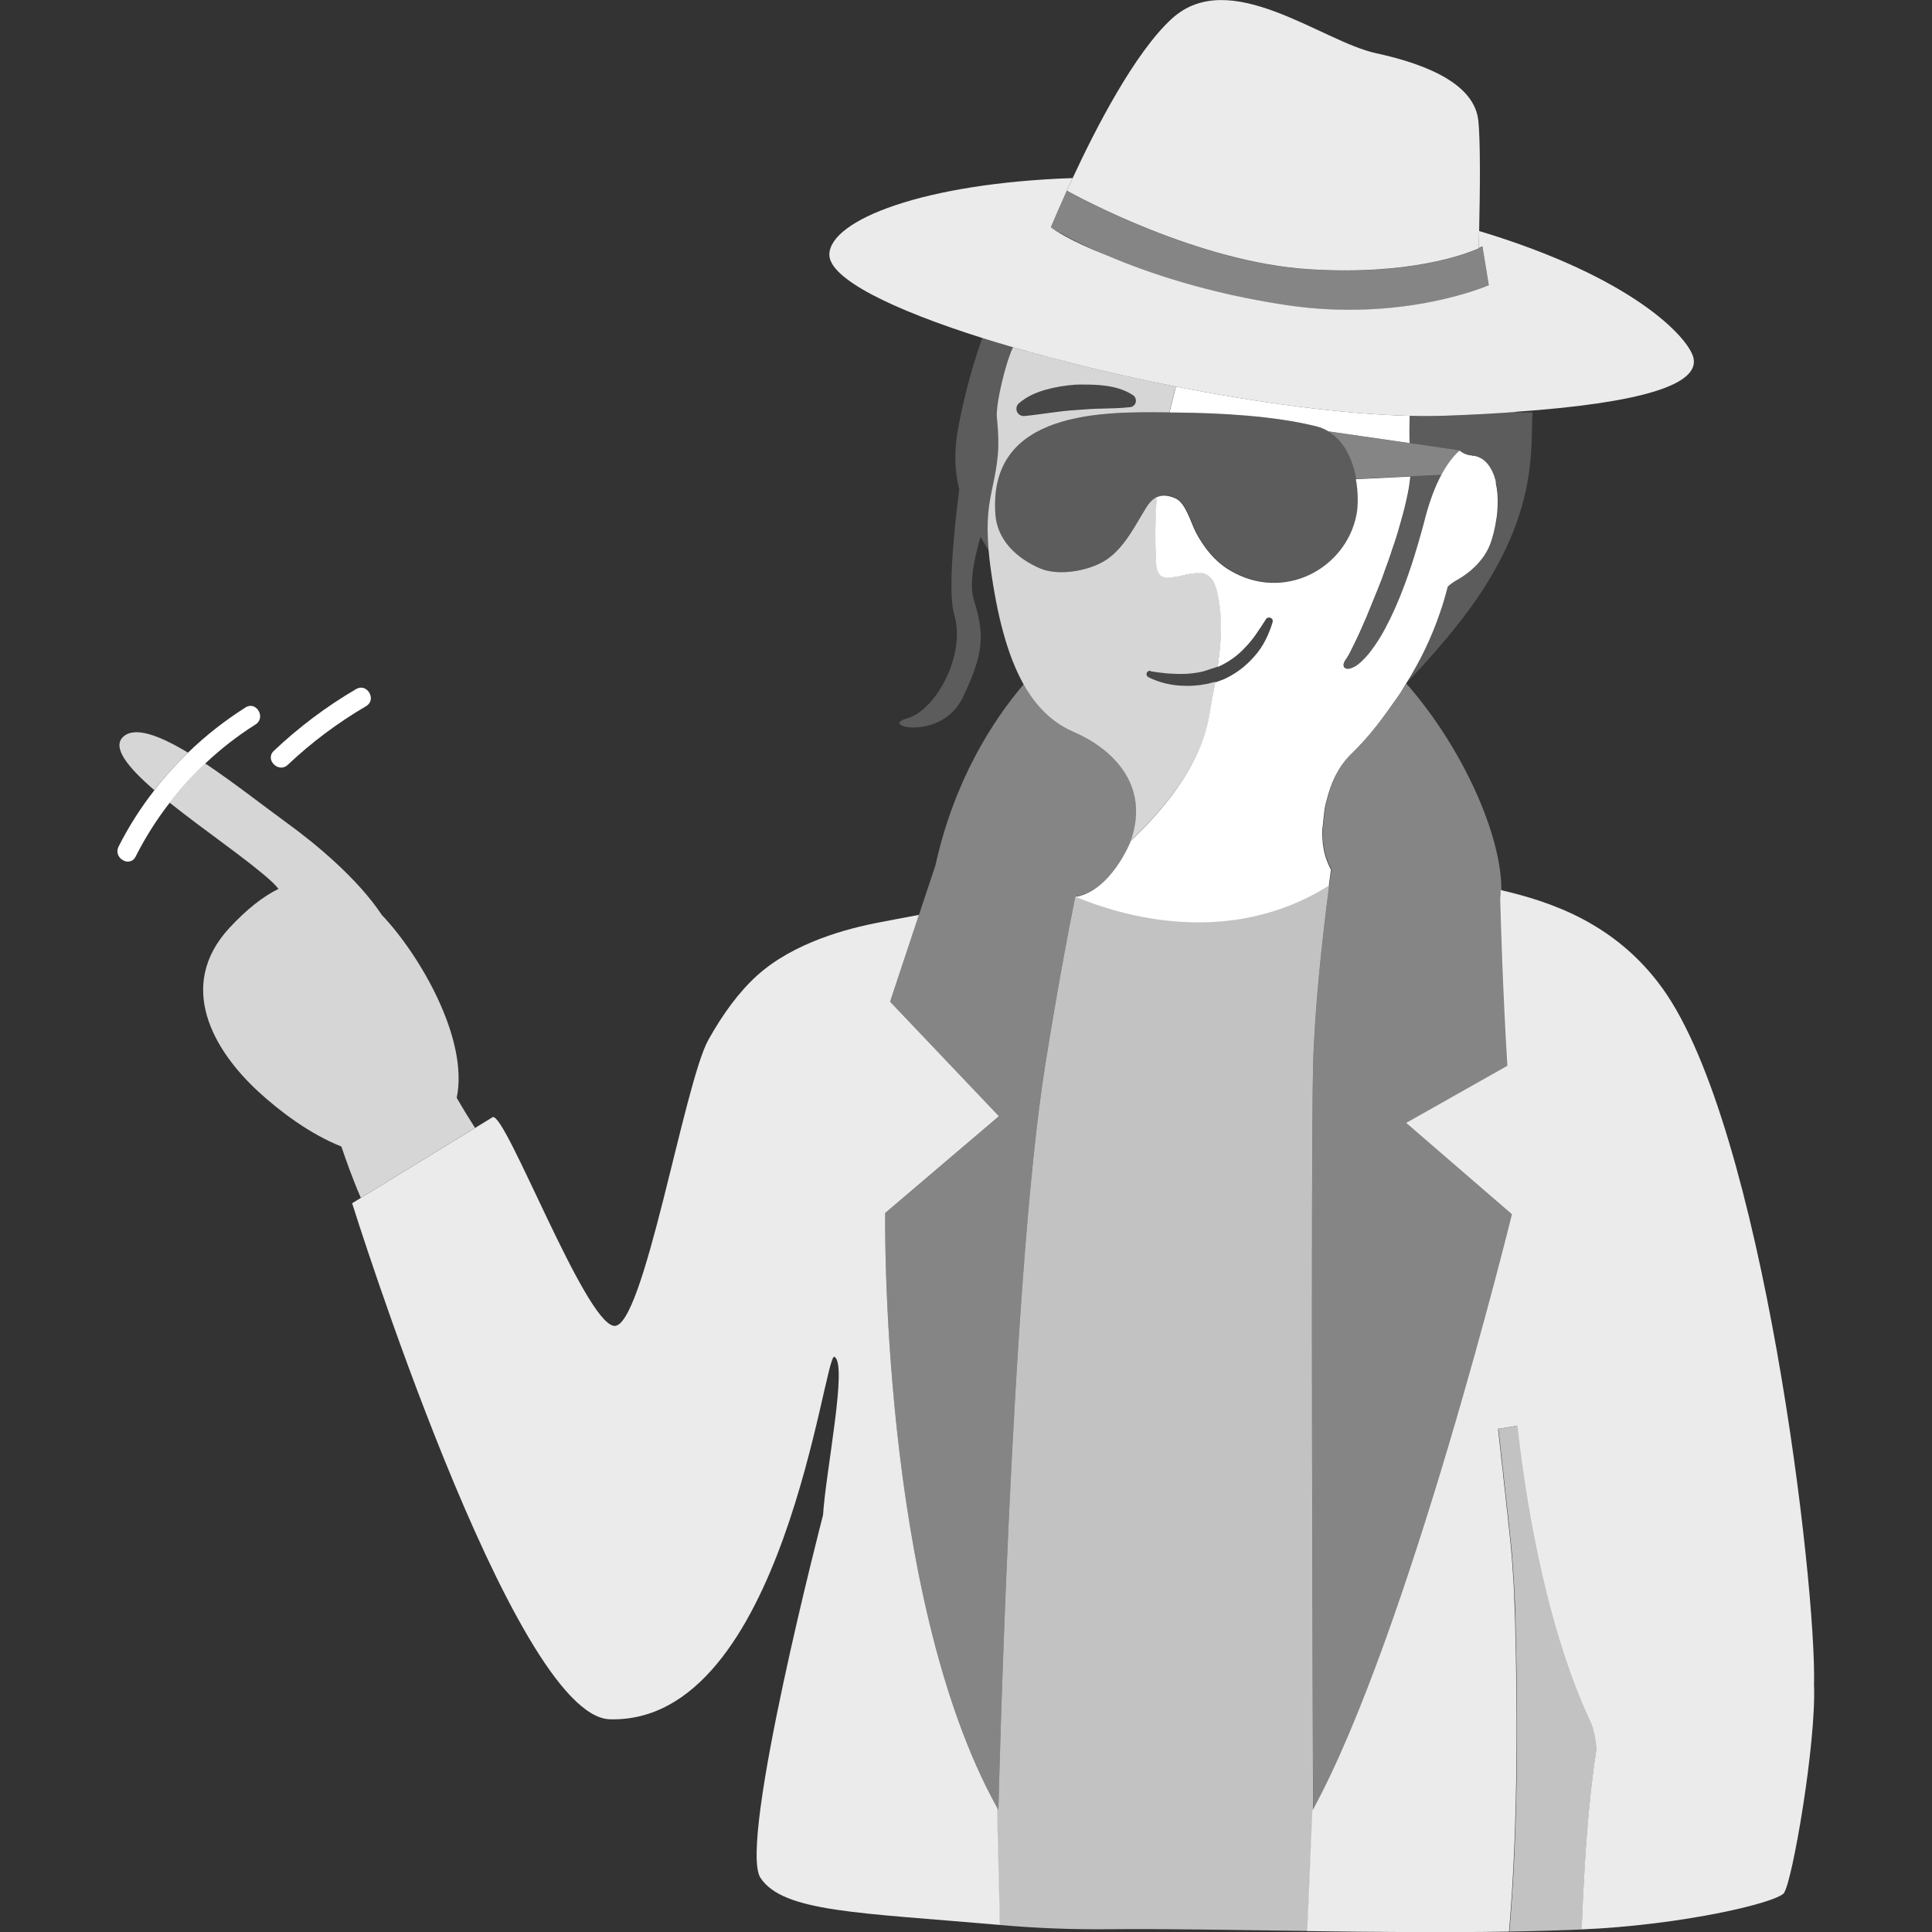
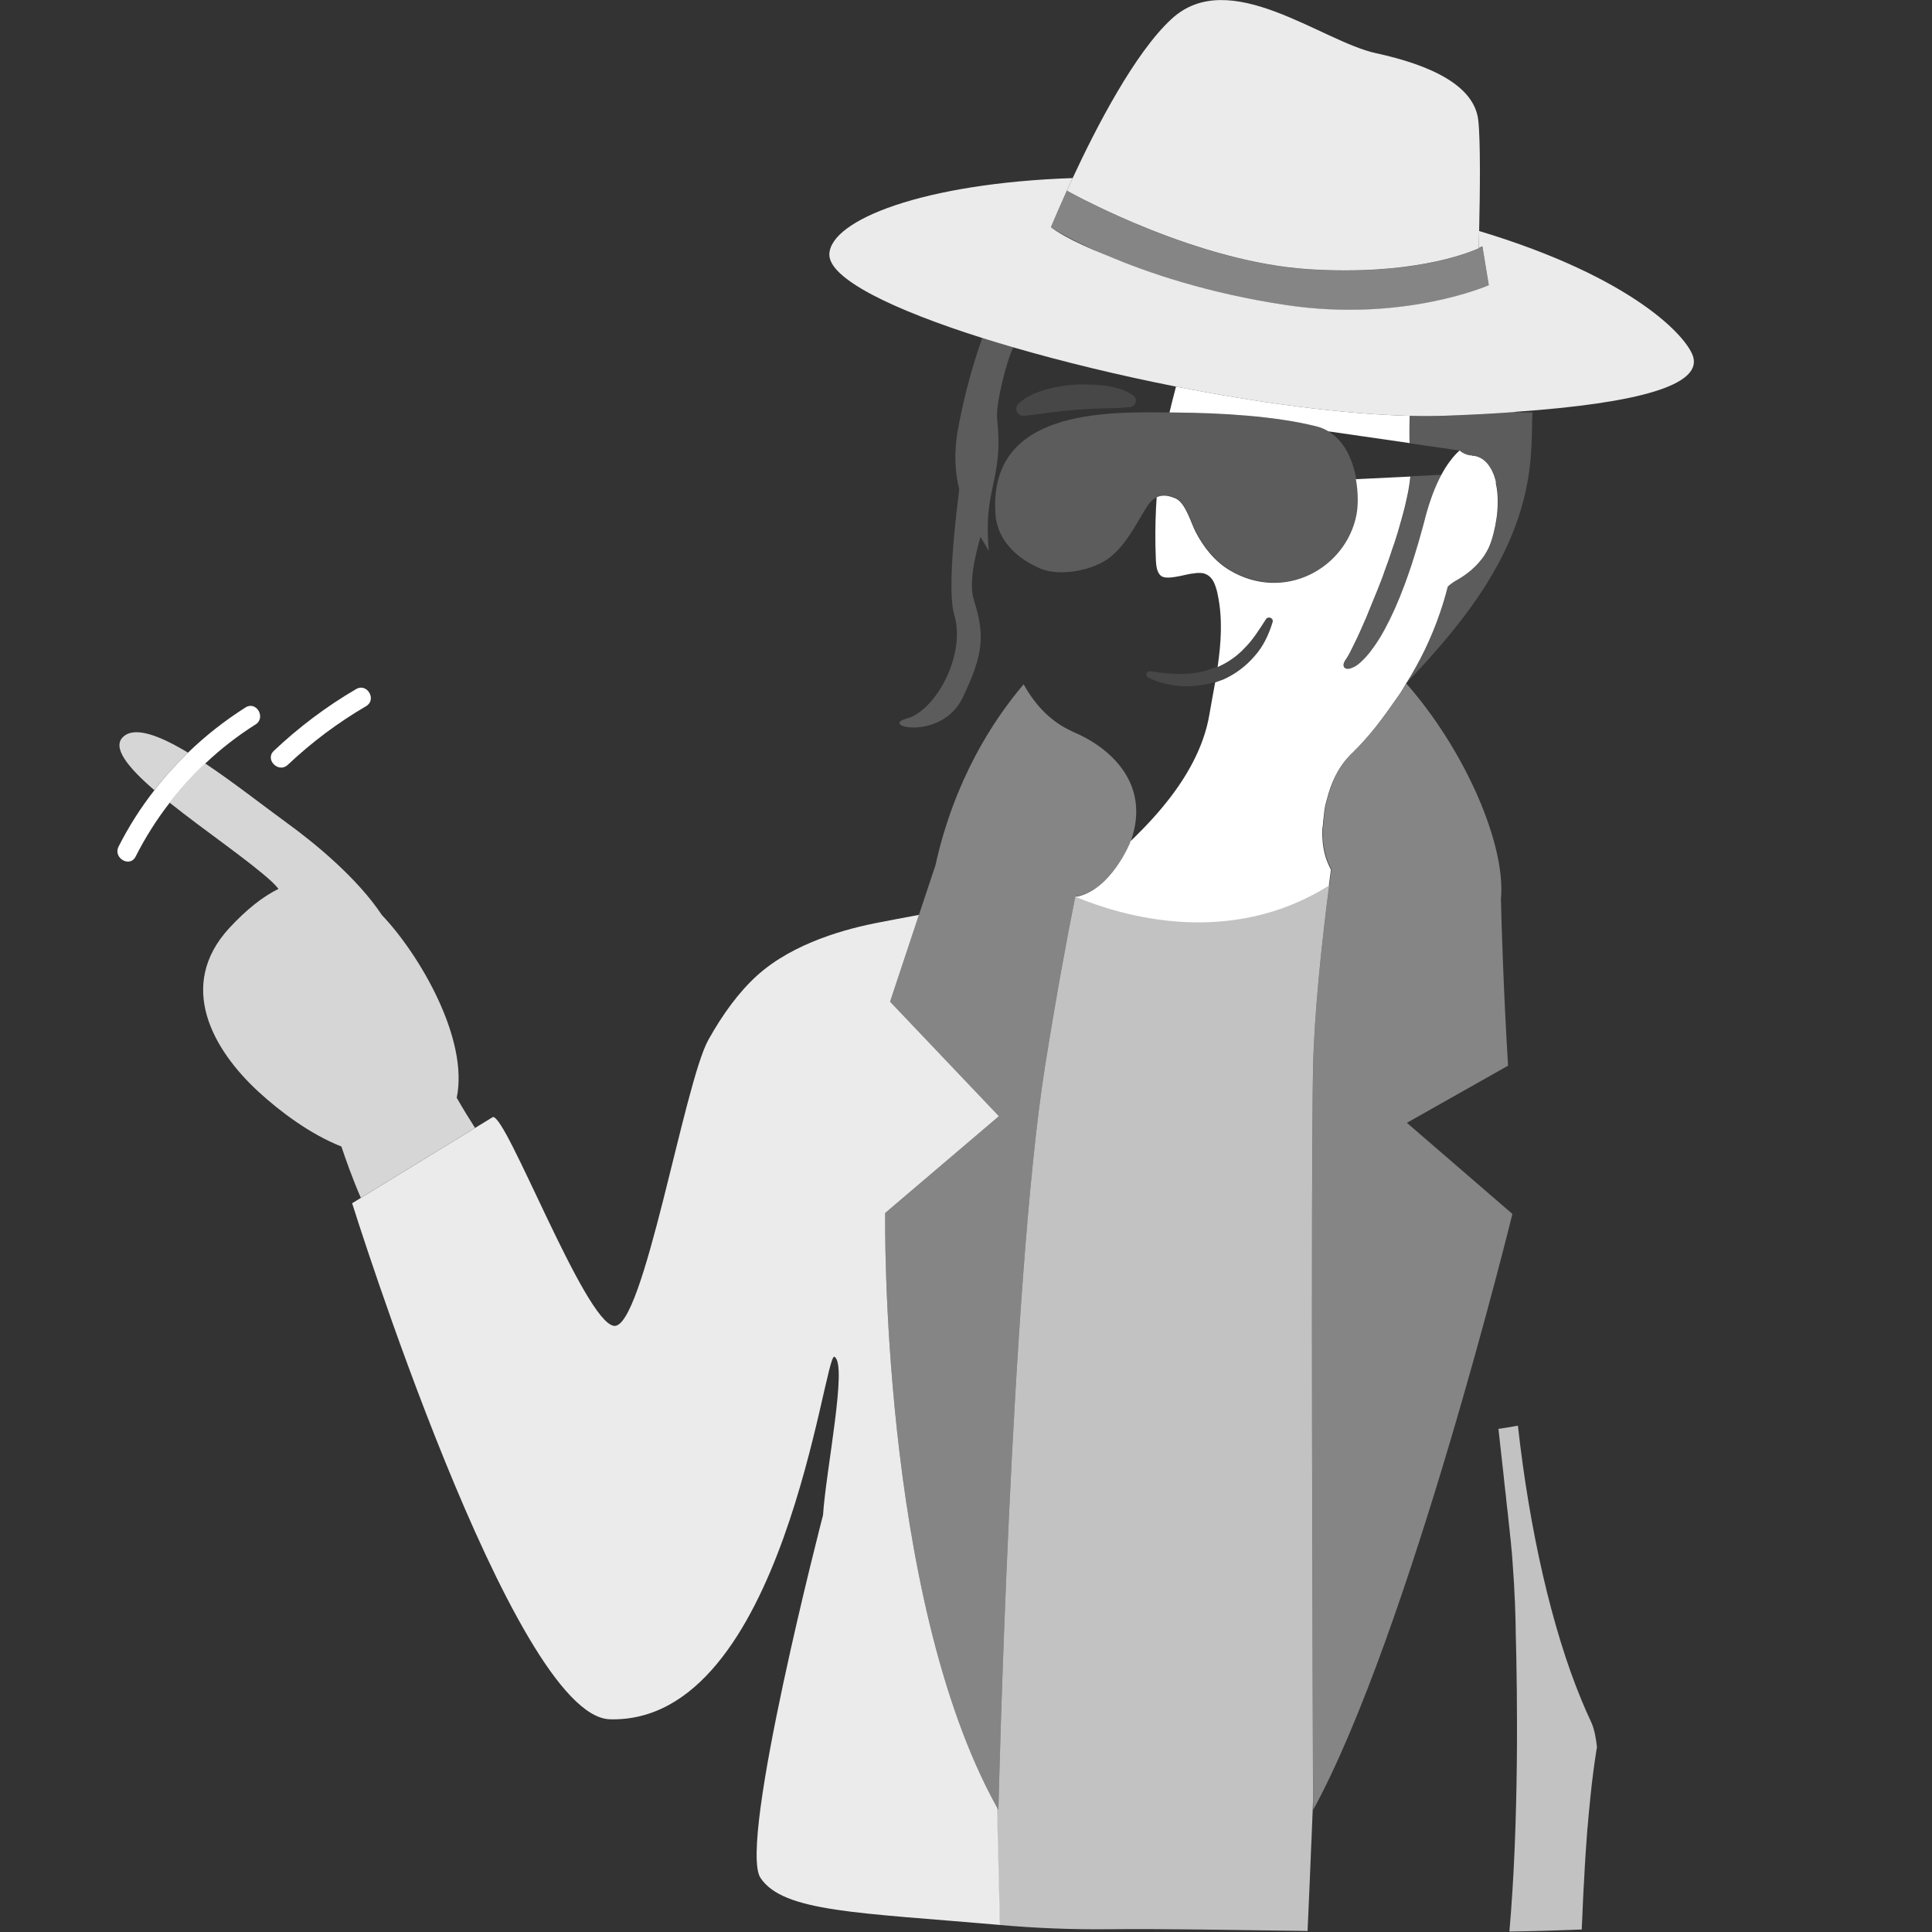
<svg xmlns="http://www.w3.org/2000/svg" viewBox="0 0 300 300">
  <rect x="0" y="0" width="300" height="300" fill="#333333" stroke="none" />
  <g fill="#fff">
    <path d="m 29.19 116.87 c -1.88 1.82 -3.63 3.76 -5.22 5.83 -4.09 -3.53 -6.65 -6.64 -4.82 -8.31 1.81 -1.65 5.66 -.16 10.04 2.48 z" opacity=".8" />
    <path d="m 73.76 175.14 c -4.74 2.9 -14.22 8.72 -17.73 10.86 -1.39 -3.21 -2.34 -5.97 -3.02 -7.97 -4.87 -1.92 -9.55 -5.45 -12.89 -8.52 -7.05 -6.49 -12.74 -16.46 -4.52 -25.4 2.65 -2.86 5.19 -4.88 7.65 -6.09 -.34 -.4 -.68 -.77 -1.03 -1.1 -3.54 -3.26 -10.45 -7.94 -15.89 -12.29 1.68 -2.18 3.53 -4.21 5.52 -6.09 4.49 2.99 9.22 6.72 12.75 9.28 4.25 3.08 10.89 8.52 14.7 14.27 5.83 6.11 13.52 19.23 11.62 28.37 .95 1.66 1.89 3.2 2.83 4.66 z" opacity=".8" />
    <path d="m 247.95 271.42 c -.4 2.46 -.73 5.02 -.99 7.61 -.04 .38 -.08 .76 -.11 1.13 -.12 1.18 -.23 2.33 -.32 3.49 -.01 .1 -.02 .21 -.04 .31 -.08 1.23 -.17 2.43 -.26 3.64 -.06 .81 -.1 1.61 -.15 2.4 -.03 .4 -.05 .79 -.06 1.19 -.01 .13 -.01 .28 -.02 .42 -.07 1.03 -.12 2.07 -.17 3.07 -.02 .53 -.05 1.06 -.07 1.59 -.02 .49 -.04 .97 -.06 1.43 -.02 .35 -.03 .69 -.05 1.01 0 .17 -.01 .33 -.02 .51 0 .13 -.01 .27 -.01 .39 -3.6 .15 -7.38 .26 -11.24 .32 1.49 -16.96 1.25 -36.74 .98 -46.54 v -.28 c 0 -.17 -.01 -.36 -.01 -.54 -.01 -.17 -.01 -.33 -.01 -.49 v -.15 c -.03 -1.06 -.06 -2.11 -.1 -3.14 -.02 -.18 -.02 -.36 -.03 -.54 -.01 -.16 -.02 -.33 -.03 -.49 0 -.11 -.01 -.21 -.01 -.29 -.01 -.14 -.01 -.23 -.01 -.23 -.01 -.26 -.02 -.53 -.04 -.8 -.01 -.15 -.02 -.32 -.02 -.47 0 -.09 -.01 -.18 -.02 -.28 -.06 -.95 -.12 -1.91 -.19 -2.85 -.02 -.32 -.05 -.63 -.07 -.94 -.02 -.32 -.04 -.63 -.07 -.95 0 -.07 -.01 -.14 -.03 -.23 -.01 -.09 -.02 -.17 -.03 -.27 -.01 -.18 -.03 -.39 -.05 -.59 0 -.06 -.02 -.14 -.02 -.24 -.01 -.07 -.02 -.12 -.02 -.19 -.01 -.08 -.02 -.16 -.02 -.24 -.02 -.25 -.06 -.49 -.09 -.76 -.01 -.17 -.03 -.37 -.05 -.55 -.03 -.19 -.05 -.4 -.07 -.61 s -.05 -.43 -.07 -.64 c -.02 -.18 -.04 -.38 -.06 -.58 -.03 -.32 -.07 -.64 -.1 -.98 -.03 -.15 -.03 -.31 -.05 -.44 0 -.01 0 -.02 -.01 -.03 -.01 -.08 -.01 -.15 -.02 -.25 -.01 -.07 -.02 -.15 -.04 -.25 -.03 -.36 -.07 -.74 -.12 -1.12 -.01 -.09 -.02 -.19 -.03 -.29 0 -.05 0 -.1 -.01 -.15 -.15 -1.22 -.29 -2.54 -.43 -3.91 -.04 -.26 -.06 -.51 -.09 -.78 -.09 -.78 -.17 -1.6 -.27 -2.42 -.12 -1.12 -.25 -2.27 -.38 -3.44 0 -.02 -.01 -.04 -.01 -.07 v -.05 c .71 -.09 1.4 -.21 2.1 -.33 .25 -.04 .49 -.09 .74 -.13 .06 -.01 .12 -.02 .18 -.03 1.79 16.11 5.24 31.44 9.86 42.58 .48 1.17 .96 2.26 1.46 3.32 .07 .13 .12 .27 .18 .41 .4 .99 .63 2.26 .79 3.72 z" opacity=".7" />
    <path d="m 223.86 73.71 c -.11 .21 -.22 .42 -.33 .64 -.12 .24 -.24 .48 -.35 .74 -.1 .23 -.21 .46 -.3 .7 -.43 1.02 -.84 2.2 -1.23 3.53 -.05 .16 -.1 .33 -.14 .5 s -.08 .35 -.13 .52 c -.17 .69 -.36 1.34 -.54 1.98 -.17 .64 -.35 1.28 -.53 1.88 -.36 1.22 -.71 2.36 -1.06 3.45 -.36 1.07 -.71 2.09 -1.06 3.03 -1.05 2.84 -2.09 5.11 -3.07 6.92 -.22 .39 -.42 .76 -.62 1.11 -.28 .45 -.53 .86 -.79 1.24 -.14 .23 -.3 .44 -.44 .64 -.12 .16 -.24 .32 -.36 .47 -.05 .06 -.1 .12 -.15 .19 -.1 .12 -.19 .25 -.3 .36 -.24 .3 -.48 .55 -.72 .79 -.08 .09 -.18 .18 -.28 .27 -.45 .4 -.86 .69 -1.21 .88 h -.01 c -.27 .13 -.5 .22 -.71 .25 -.18 .02 -.35 .01 -.47 -.03 -.08 -.02 -.15 -.07 -.21 -.12 -.23 -.22 -.24 -.58 -.01 -.99 .04 -.07 .08 -.13 .13 -.21 .07 -.09 .15 -.23 .24 -.37 .29 -.46 .65 -1.15 1.06 -2.01 .08 -.17 .16 -.35 .26 -.54 .08 -.15 .15 -.33 .24 -.49 .29 -.62 .6 -1.3 .92 -2.04 .06 -.15 .13 -.32 .21 -.49 .07 -.16 .14 -.34 .22 -.5 .09 -.23 .19 -.45 .29 -.69 .51 -1.23 1.03 -2.53 1.59 -3.9 .17 -.46 .35 -.92 .52 -1.38 .18 -.48 .37 -.97 .55 -1.47 .35 -.91 .67 -1.84 .98 -2.76 .04 -.12 .08 -.24 .11 -.36 .15 -.45 .31 -.9 .45 -1.35 .34 -1.05 .66 -2.09 .95 -3.11 .1 -.34 .19 -.68 .28 -1 .23 -.79 .41 -1.57 .57 -2.3 .05 -.23 .1 -.43 .14 -.64 .22 -.99 .37 -1.92 .46 -2.77 .02 -.11 .03 -.22 .03 -.32 h .01 l 4.81 -.24 z" opacity=".2" />
    <path d="m 237.97 64.03 c -.35 5.49 1.14 16.28 -10.74 31.83 -2.96 3.87 -6.38 7.66 -8.82 10.15 1.06 -1.69 2.04 -3.45 2.92 -5.28 .88 -1.84 1.66 -3.73 2.33 -5.71 .45 -1.3 .84 -2.64 1.19 -4 .07 -.07 .15 -.14 .24 -.22 .08 -.07 .16 -.14 .27 -.21 .18 -.14 .39 -.27 .61 -.4 .81 -.45 1.64 -.99 2.41 -1.65 .1 -.09 .21 -.17 .31 -.28 .21 -.17 .4 -.37 .59 -.56 .12 -.13 .25 -.27 .37 -.4 .36 -.41 .7 -.85 1 -1.32 .19 -.32 .38 -.64 .54 -.98 .16 -.35 .3 -.71 .42 -1.07 .26 -.8 .46 -1.6 .61 -2.37 .09 -.48 .17 -.96 .24 -1.43 .01 -.06 .02 -.12 .02 -.18 .05 -.45 .09 -.89 .1 -1.32 .01 -.04 .02 -.07 .01 -.11 .05 -1.32 -.04 -2.54 -.29 -3.6 -.06 -.3 -.14 -.57 -.23 -.84 -.06 -.22 -.13 -.42 -.23 -.61 -.16 -.4 -.36 -.76 -.57 -1.07 -.12 -.18 -.26 -.36 -.4 -.51 -.09 -.1 -.18 -.19 -.29 -.29 -.09 -.09 -.21 -.17 -.31 -.26 -.23 -.15 -.45 -.28 -.7 -.37 -.24 -.1 -.44 -.16 -.67 -.17 -.09 -.02 -.18 -.02 -.28 -.03 h -.01 c .01 -.02 .01 -.03 .01 -.04 h -.03 c -.08 0 -.16 -.01 -.25 -.02 -.08 -.01 -.16 -.02 -.24 -.04 -.1 -.01 -.21 -.04 -.3 -.07 -.07 -.02 -.14 -.05 -.22 -.08 -.03 0 -.05 -.01 -.07 -.02 -.07 -.03 -.13 -.06 -.21 -.1 s -.16 -.08 -.24 -.13 c -.07 -.04 -.15 -.09 -.22 -.15 -.07 -.05 -.14 -.1 -.21 -.16 l -7.82 -1.14 h -.01 c -.05 -1.35 -.03 -2.65 .01 -3.92 0 -.11 .01 -.22 .01 -.32 2.08 .05 4.05 .04 5.89 -.03 3.78 -.14 7.26 -.33 10.46 -.56 .92 .04 1.83 .05 2.72 .05 z" opacity=".2" />
    <path d="m 154.82 64.9 c .14 1.37 .24 2.78 .22 4.19 -.01 .53 -.03 1.06 -.08 1.6 -.33 3.57 -1.16 5.66 -1.47 8.87 -.15 1.61 -.17 3.5 .05 5.99 -.39 -.7 -.83 -1.41 -1.29 -2.18 -1.04 3.58 -1.77 7.44 -1.03 9.78 1.72 5.48 1.53 8.35 -1.73 15.17 s -13.18 4.46 -8.68 3.25 c 4.49 -1.21 9.22 -9.9 7.37 -16.08 -.96 -3.22 -.19 -11.92 .77 -19.52 -.66 -2.6 -.87 -5.68 -.17 -9.47 .49 -2.63 1.67 -8.3 3.76 -14.02 1.56 .49 3.16 .97 4.81 1.45 -1.12 2.27 -2.73 8.86 -2.51 10.97 z" opacity=".2" />
-     <path d="m 178.64 104.23 h .01 c .91 .16 1.81 .26 2.71 .35 .9 .05 1.8 .1 2.69 .06 .88 -.04 1.75 -.15 2.6 -.34 .5 -.11 .97 -.31 1.45 -.46 .33 -.11 .68 -.19 .99 -.33 .56 -3.79 .82 -7.55 .02 -11.25 -.04 -.16 -.07 -.33 -.11 -.49 -.06 -.27 -.13 -.54 -.23 -.8 q .01 -.01 0 -.01 c -.09 -.27 -.19 -.52 -.33 -.76 -.13 -.24 -.29 -.45 -.47 -.63 -.17 -.19 -.39 -.36 -.64 -.47 -.16 -.07 -.33 -.12 -.5 -.15 -.3 -.04 -.59 -.04 -.9 -.03 -.21 .02 -.42 .05 -.62 .08 -.02 0 -.03 0 -.05 .01 -.09 .01 -.19 .02 -.29 .04 -.4 .07 -1 .22 -1.65 .34 -.22 .04 -.44 .08 -.67 .12 -.12 .02 -.26 .04 -.38 .06 -.14 .02 -.29 .04 -.42 .05 -.54 .04 -1.01 .02 -1.32 -.13 -.41 -.19 -.64 -.62 -.8 -1.11 -.03 -.09 -.05 -.19 -.07 -.29 -.03 -.13 -.05 -.28 -.07 -.42 -.06 -.41 -.08 -.82 -.09 -1.13 -.1 -2.6 -.08 -5.2 .06 -7.78 .02 -.53 .05 -1.06 .09 -1.59 -.59 .29 -1.14 .81 -1.64 1.62 -1.71 2.73 -3.06 5.62 -5.59 7.68 -2.58 2.11 -7.85 3.09 -10.87 1.81 -3.69 -1.56 -6.66 -4.43 -6.97 -8.29 -1.29 -16.42 17.02 -16.07 27 -15.95 .21 -.94 .45 -1.88 .7 -2.82 .09 -.35 .17 -.7 .28 -1.04 .01 -.05 .03 -.11 .04 -.16 h -.01 c -8.78 -1.73 -17.49 -3.84 -25.28 -6.1 -1.12 2.27 -2.73 8.86 -2.51 10.97 .14 1.37 .24 2.78 .22 4.19 -.01 .53 -.03 1.06 -.08 1.6 -.33 3.57 -1.16 5.66 -1.47 8.87 -.15 1.61 -.17 3.5 .05 5.99 .06 .76 .15 1.55 .27 2.42 1.03 7.61 2.62 13.77 5.14 18.28 1.91 3.43 4.38 5.89 7.56 7.32 .08 .04 .16 .09 .25 .12 5.42 2.31 12.02 7.84 8.85 16.87 q .01 -.01 .02 -.02 c .09 -.09 .19 -.18 .29 -.28 .21 -.21 .44 -.43 .68 -.67 .37 -.37 .76 -.77 1.18 -1.2 .28 -.29 .56 -.59 .85 -.9 .44 -.48 .9 -.98 1.36 -1.52 .46 -.53 .93 -1.11 1.4 -1.7 2.82 -3.58 5.61 -8.21 6.48 -13.39 .14 -.83 .3 -1.66 .44 -2.49 .14 -.84 .3 -1.67 .44 -2.51 -.02 0 -.04 .01 -.05 .01 -.17 .05 -.34 .09 -.51 .13 -.18 .05 -.37 .11 -.56 .15 -.02 0 -.04 .01 -.06 .01 -.07 .02 -.14 .02 -.22 .04 -.18 .03 -.37 .06 -.55 .09 -.11 .02 -.24 .05 -.36 .07 -.17 .02 -.35 .03 -.52 .05 -.15 .01 -.31 .03 -.46 .04 -.03 0 -.06 .01 -.09 .01 -.07 0 -.14 .01 -.21 .01 -.36 .02 -.71 .03 -1.05 .02 -2.01 -.02 -3.98 -.45 -5.76 -1.34 -.26 -.12 -.37 -.44 -.24 -.71 .1 -.21 .34 -.32 .56 -.28 z m -20.44 -41.6 c 1.24 -1.07 2.71 -1.7 4.19 -2.12 1.49 -.41 3.01 -.66 4.53 -.77 .53 -.03 1.05 -.03 1.59 -.02 .99 0 2 .04 2.99 .16 1.51 .19 3.06 .58 4.44 1.49 .46 .32 .58 .94 .28 1.41 -.17 .26 -.44 .41 -.74 .45 h -.07 c -1.42 .15 -2.75 .18 -4.12 .21 -1.35 .02 -2.72 .11 -4.08 .22 -2.74 .15 -5.34 .66 -8.08 .93 h -.07 c -.61 .07 -1.17 -.38 -1.23 -1 -.04 -.37 .11 -.73 .38 -.96 z" opacity=".8" />
    <path d="m 194.85 101.82 c 1.33 -1.53 2.2 -3.36 2.81 -5.21 .08 -.24 -.01 -.52 -.23 -.67 -.27 -.18 -.63 -.1 -.81 .17 l -.03 .04 c -1.02 1.55 -1.96 3.09 -3.2 4.36 -1.22 1.27 -2.65 2.3 -4.24 2.98 -.02 .01 -.04 .01 -.06 .02 -.32 .14 -.67 .21 -1 .32 -.48 .16 -.95 .36 -1.45 .47 -.85 .19 -1.72 .3 -2.6 .33 -.89 .05 -1.79 0 -2.69 -.05 -.9 -.09 -1.8 -.19 -2.71 -.35 h -.01 c -.22 -.04 -.46 .07 -.56 .28 -.13 .26 -.02 .57 .24 .71 1.78 .88 3.76 1.31 5.76 1.34 .45 .01 .9 -.01 1.35 -.04 .15 -.01 .31 -.03 .46 -.05 .3 -.03 .59 -.07 .89 -.12 .18 -.03 .37 -.06 .55 -.1 .28 -.06 .56 -.13 .84 -.2 .17 -.05 .34 -.08 .5 -.13 .45 -.14 .9 -.3 1.33 -.48 1.88 -.81 3.54 -2.09 4.86 -3.61 z" opacity=".1" />
    <path d="m 175.48 63.23 c .29 -.03 .56 -.19 .73 -.45 .31 -.47 .19 -1.1 -.28 -1.41 -1.37 -.92 -2.92 -1.3 -4.44 -1.5 -.99 -.12 -1.99 -.16 -2.98 -.17 -.53 0 -1.06 -.01 -1.59 .02 -1.52 .11 -3.03 .36 -4.53 .77 -1.48 .42 -2.96 1.05 -4.2 2.12 -.26 .23 -.42 .59 -.38 .96 .06 .62 .61 1.07 1.23 1 l .07 -.01 c 2.74 -.28 5.34 -.78 8.08 -.93 1.36 -.1 2.72 -.2 4.08 -.21 1.37 -.02 2.7 -.05 4.11 -.2 l .08 -.01 z" opacity=".1" />
    <path d="m 203.9 165.57 c -.37 16.23 -.05 101.61 -.01 113.98 v .09 c -.01 .41 -.03 .82 -.05 1.23 v .11 c -.05 1.29 -.1 2.57 -.16 3.82 v .11 c -.04 .83 -.07 1.65 -.11 2.46 -.01 .44 -.03 .88 -.05 1.32 -.04 1.05 -.09 2.09 -.13 3.11 -.04 1.01 -.09 2.03 -.13 3.02 -.07 1.72 -.14 3.4 -.22 5.02 -11.62 -.15 -22.51 -.36 -30.89 -.27 -5.93 .06 -11.6 -.19 -16.88 -.66 -.01 -.01 -.03 -.01 -.04 -.01 l -.48 -18.37 c .01 .04 .04 .08 .06 .12 .07 .13 .14 .27 .22 .39 0 0 1.9 -81.92 7.26 -115.58 1.75 -10.98 3.34 -19.59 4.68 -26.22 .04 -.02 .09 -.03 .13 -.05 6.95 2.9 23.74 8.02 39.3 -1.73 -1.14 8.78 -2.3 19.58 -2.5 28.1 z" opacity=".7" />
    <path d="m 218.89 64.57 c -10.38 -.27 -23.39 -2 -36.27 -4.54 h -.01 c -.02 .06 -.03 .11 -.05 .17 -.09 .35 -.16 .7 -.26 1.03 -.25 .94 -.48 1.88 -.7 2.82 .39 0 .77 .01 1.13 .01 6.7 .06 15.12 .51 21.66 2.14 .7 .17 1.32 .44 1.88 .78 l 12.6 1.82 h .01 c -.05 -1.35 -.03 -2.65 0 -3.92 0 -.11 .01 -.22 .01 -.32 z m 13.41 10.35 c -.06 -.3 -.14 -.57 -.23 -.84 -.06 -.22 -.13 -.42 -.23 -.61 -.16 -.4 -.36 -.76 -.57 -1.07 -.12 -.18 -.26 -.36 -.4 -.51 -.09 -.1 -.18 -.19 -.29 -.29 -.09 -.09 -.21 -.17 -.31 -.26 -.23 -.15 -.45 -.28 -.7 -.37 -.24 -.1 -.44 -.16 -.67 -.17 -.09 -.01 -.18 -.02 -.28 -.01 v -.02 c .01 -.02 .02 -.04 .02 -.04 h -.05 c -.08 0 -.16 -.01 -.25 -.02 -.05 -.01 -.11 -.01 -.17 -.02 -.02 0 -.04 -.01 -.06 -.02 -.1 -.01 -.21 -.04 -.3 -.07 -.07 -.02 -.14 -.05 -.22 -.08 -.03 0 -.05 -.01 -.07 -.02 -.07 -.03 -.13 -.06 -.21 -.1 s -.16 -.08 -.24 -.13 c -.07 -.04 -.15 -.09 -.22 -.15 -.07 -.05 -.14 -.1 -.21 -.16 -.33 .3 -.68 .64 -1.03 1.06 -.17 .22 -.35 .44 -.53 .69 -.42 .56 -.85 1.24 -1.27 2.03 -.11 .21 -.22 .42 -.33 .64 -.12 .24 -.24 .48 -.35 .74 -.1 .23 -.21 .46 -.3 .7 -.43 1.02 -.84 2.2 -1.23 3.53 -.05 .16 -.1 .33 -.14 .5 -.05 .16 -.1 .35 -.14 .52 -.17 .69 -.35 1.34 -.53 1.98 -.17 .64 -.35 1.28 -.53 1.88 -.36 1.22 -.71 2.36 -1.06 3.45 -.36 1.07 -.71 2.09 -1.06 3.03 -1.05 2.84 -2.09 5.11 -3.07 6.92 -.21 .39 -.42 .76 -.62 1.11 -.28 .45 -.53 .86 -.79 1.24 -.15 .23 -.31 .44 -.45 .64 -.06 .09 -.13 .18 -.21 .27 -.05 .07 -.1 .14 -.14 .21 -.05 .06 -.1 .12 -.15 .19 -.1 .12 -.19 .25 -.3 .36 -.24 .3 -.48 .55 -.72 .79 -.08 .09 -.18 .18 -.28 .27 -.45 .42 -.85 .71 -1.21 .88 h -.01 c -.27 .13 -.5 .22 -.71 .25 -.18 .03 -.34 .02 -.47 -.03 -.08 -.02 -.15 -.07 -.21 -.12 -.23 -.22 -.24 -.58 -.01 -.99 .03 -.07 .07 -.13 .12 -.21 .07 -.1 .15 -.23 .25 -.37 .29 -.46 .65 -1.15 1.06 -2.01 .08 -.17 .16 -.35 .26 -.54 .08 -.15 .15 -.33 .24 -.49 .29 -.62 .6 -1.3 .92 -2.04 .06 -.15 .13 -.32 .21 -.49 .07 -.16 .14 -.34 .23 -.5 .09 -.23 .18 -.45 .28 -.69 .51 -1.23 1.03 -2.53 1.59 -3.9 .17 -.45 .36 -.91 .54 -1.38 .18 -.49 .37 -.97 .53 -1.47 .35 -.91 .67 -1.84 .98 -2.76 .04 -.12 .08 -.24 .11 -.36 .16 -.45 .32 -.91 .47 -1.36 .34 -1.05 .66 -2.09 .93 -3.1 .1 -.34 .19 -.68 .28 -1 .23 -.79 .41 -1.57 .57 -2.3 .05 -.23 .1 -.43 .14 -.64 .22 -.99 .37 -1.92 .46 -2.77 .02 -.1 .03 -.22 .04 -.32 h -.01 l -8.45 .41 c .39 2.14 .35 4.2 .09 5.53 -1.62 8.33 -11.26 13.64 -19.7 8.6 -2.3 -1.37 -4.03 -3.56 -5.27 -5.94 -.76 -1.48 -1.56 -4.48 -3.07 -5.18 -1.12 -.51 -2.1 -.62 -2.98 -.21 -.04 .53 -.07 1.06 -.1 1.6 -.13 2.6 -.15 5.19 -.04 7.78 .01 .31 .02 .72 .07 1.13 .02 .14 .04 .29 .07 .42 .02 .09 .04 .19 .07 .29 .15 .48 .39 .91 .8 1.11 .31 .15 .78 .17 1.32 .13 .13 -.01 .28 -.03 .42 -.05 .12 -.02 .26 -.04 .38 -.06 .23 -.04 .45 -.08 .67 -.12 .66 -.14 1.26 -.29 1.66 -.35 .09 -.01 .18 -.02 .28 -.03 .02 -.01 .03 -.01 .05 -.01 .21 -.03 .42 -.06 .62 -.08 .31 -.01 .6 -.01 .9 .03 .16 .04 .33 .09 .49 .17 .26 .11 .46 .26 .66 .45 .18 .18 .34 .4 .47 .63 .13 .24 .24 .49 .33 .76 q .01 0 0 .01 c .1 .26 .17 .52 .24 .78 .04 .17 .08 .34 .11 .51 .79 3.72 .54 7.47 -.01 11.24 h .06 c 1.58 -.7 3.02 -1.71 4.21 -3 1.25 -1.26 2.19 -2.79 3.2 -4.34 l .02 -.06 c .18 -.25 .55 -.35 .82 -.16 .25 .14 .31 .43 .21 .68 -.57 1.85 -1.43 3.7 -2.77 5.2 -1.33 1.55 -2.98 2.8 -4.87 3.64 -.41 .14 -.84 .31 -1.26 .45 -.15 .84 -.31 1.68 -.46 2.51 -.14 .83 -.3 1.66 -.44 2.49 -.87 5.18 -3.65 9.81 -6.48 13.39 -.47 .59 -.94 1.17 -1.4 1.7 -.46 .54 -.92 1.04 -1.36 1.52 -.29 .31 -.57 .61 -.85 .9 -.42 .43 -.81 .83 -1.18 1.2 -.24 .24 -.47 .46 -.68 .67 -.09 .09 -.19 .18 -.29 .28 -.04 .06 -.04 .1 -.04 .16 0 0 -2.99 7.48 -8.47 8.49 6.95 2.9 23.74 8.02 39.3 -1.73 .11 -.86 .22 -1.7 .33 -2.51 -.14 -.27 -.28 -.54 -.4 -.82 -.07 -.14 -.13 -.3 -.19 -.46 -.22 -.55 -.39 -1.14 -.51 -1.75 -.03 -.15 -.06 -.31 -.08 -.46 -.04 -.21 -.06 -.43 -.09 -.64 -.03 -.29 -.05 -.58 -.06 -.88 -.04 -.45 -.04 -.91 0 -1.4 l .08 -.51 c .02 -.45 .08 -.92 .14 -1.38 .08 -.8 .16 -1.6 .41 -2.36 .02 -.06 .02 -.14 .06 -.21 .63 -2.53 1.71 -4.95 3.56 -6.86 .08 -.08 .14 -.16 .23 -.23 3.04 -2.96 4.85 -5.5 7.36 -9.08 .4 -.54 .74 -1.19 1.12 -1.79 .02 -.04 .05 -.08 .07 -.12 1.06 -1.69 2.04 -3.45 2.92 -5.28 .88 -1.84 1.66 -3.73 2.33 -5.71 .45 -1.3 .84 -2.64 1.19 -4 v -.01 c .07 -.06 .15 -.13 .24 -.21 .08 -.07 .16 -.14 .27 -.21 .18 -.14 .39 -.29 .61 -.42 .8 -.44 1.64 -.98 2.41 -1.63 .1 -.09 .21 -.17 .31 -.28 .21 -.17 .4 -.37 .59 -.56 .12 -.13 .25 -.27 .37 -.4 .37 -.41 .71 -.85 1 -1.32 .19 -.32 .38 -.64 .54 -.98 .16 -.35 .3 -.71 .42 -1.07 .26 -.8 .46 -1.6 .61 -2.37 .09 -.48 .17 -.96 .24 -1.43 .01 -.06 .02 -.12 .02 -.18 .05 -.45 .09 -.89 .1 -1.32 .01 -.04 .02 -.07 .01 -.11 .06 -1.31 -.04 -2.54 -.29 -3.6 z" />
    <path d="m 155.26 298.91 c -.01 -.01 -.03 -.01 -.04 -.01 -21.9 -1.92 -33.59 -1.98 -37.13 -7.3 s 9.71 -56.34 9.71 -56.34 c .44 -6.94 3.86 -23.48 1.77 -24.58 -1.6 -.88 -7.85 57.02 -34.86 56.29 -15.09 -.41 -40.03 -80.13 -40.03 -80.13 s .5 -.31 1.35 -.83 c 3.51 -2.15 12.99 -7.97 17.73 -10.86 1.67 -1.02 2.75 -1.69 2.76 -1.69 2.07 -.55 14.24 31.79 18.81 32.42 4.57 .62 10.91 -37.77 14.68 -44.44 2.21 -3.96 4.74 -7.43 7.58 -9.99 5.68 -5.11 14.01 -7.29 19.04 -8.24 1.37 -.26 3.56 -.69 6.06 -1.15 l -4.48 13.48 16.9 17.78 -17.66 15.03 s -.88 59.3 17.3 92.19 c .01 .04 .04 .08 .06 .12 .15 6.21 .32 12.49 .46 18.26 z" opacity=".9" />
-     <path d="m 277.08 293.9 c -1.27 1.63 -16.2 5.05 -31.48 5.7 0 -.12 .01 -.26 .01 -.39 .01 -.18 .02 -.34 .02 -.51 .02 -.33 .03 -.67 .05 -1.01 .02 -.46 .04 -.94 .06 -1.43 .02 -.52 .05 -1.05 .07 -1.59 .05 -1 .1 -2.04 .17 -3.07 .01 -.14 .01 -.29 .02 -.42 .01 -.4 .03 -.79 .06 -1.19 .05 -.8 .09 -1.6 .15 -2.4 .09 -1.31 .18 -2.62 .3 -3.95 .09 -1.16 .19 -2.31 .32 -3.49 .03 -.37 .07 -.75 .11 -1.13 .27 -2.59 .59 -5.16 .99 -7.61 -.15 -1.46 -.39 -2.73 -.79 -3.72 -.06 -.14 -.11 -.28 -.18 -.41 -.5 -1.06 -.98 -2.16 -1.46 -3.32 -4.62 -11.14 -8.07 -26.47 -9.86 -42.58 -.06 .01 -.12 .02 -.18 .03 -.25 .04 -.49 .09 -.74 .13 -.7 .12 -1.39 .24 -2.1 .33 h -.01 c 0 .02 .01 .04 .01 .05 0 .03 .01 .05 .01 .07 .13 1.17 .26 2.32 .38 3.44 .09 .83 .17 1.65 .27 2.42 .03 .27 .05 .52 .09 .78 .14 1.37 .28 2.69 .43 3.91 .01 .05 .01 .1 .01 .15 .01 .09 .02 .19 .03 .29 .05 .39 .08 .77 .12 1.12 .02 .09 .03 .17 .04 .25 .01 .09 .01 .16 .02 .25 .01 .01 .01 .02 .01 .03 .02 .13 .02 .29 .05 .44 .03 .34 .07 .67 .1 .98 .02 .21 .04 .4 .05 .59 .03 .22 .06 .43 .08 .63 .02 .22 .04 .42 .07 .61 .02 .18 .04 .38 .05 .55 .03 .27 .07 .51 .09 .76 0 .07 .01 .15 .01 .24 .01 .06 .02 .12 .03 .19 0 .09 .02 .17 .02 .24 .02 .21 .04 .41 .05 .59 .01 .09 .02 .17 .03 .27 0 .08 .01 .15 .02 .24 .02 .31 .05 .62 .08 .94 .02 .31 .05 .62 .07 .94 .07 .94 .13 1.9 .19 2.85 .01 .09 .02 .18 .02 .28 0 .15 .01 .32 .02 .47 .02 .27 .03 .54 .04 .8 0 0 0 .08 .01 .23 0 .08 .01 .17 .01 .29 0 .09 .01 .19 .01 .31 .02 .8 .08 2.11 .15 3.87 v .15 c 0 .16 0 .32 .01 .49 0 .18 .01 .37 .01 .54 v .28 c .27 9.8 .51 29.58 -.98 46.54 -10.18 .16 -21.03 .06 -31.33 -.08 .07 -1.63 .14 -3.3 .22 -5.02 .04 -.99 .09 -2.01 .13 -3.02 .04 -1.02 .09 -2.06 .13 -3.11 .02 -.44 .04 -.88 .05 -1.32 .04 -.81 .07 -1.63 .11 -2.46 v -.11 c .06 -1.25 .11 -2.53 .16 -3.82 v -.11 c .02 -.41 .04 -.82 .05 -1.23 .01 .91 .01 1.4 .01 1.4 14.91 -27.29 30.93 -92.52 30.93 -92.52 l -16.42 -14.18 15.71 -8.87 c -.73 -12.04 -1.01 -22.28 -1.11 -25.9 .05 -.44 .07 -.9 .07 -1.38 7.47 1.74 17.71 4.98 25.12 15.26 15.6 21.62 23.94 92.65 23.53 108.13 .36 9.15 -3.4 30.69 -4.66 32.31 z" opacity=".9" />
    <path d="m 179.66 77.18 c -.59 .29 -1.14 .81 -1.64 1.62 -1.71 2.73 -3.06 5.62 -5.59 7.68 -2.58 2.11 -7.85 3.09 -10.87 1.81 -3.69 -1.56 -6.66 -4.43 -6.97 -8.29 -1.29 -16.42 17.02 -16.07 27 -15.95 .39 0 .77 .01 1.13 .01 6.7 .06 15.12 .51 21.66 2.14 .7 .17 1.32 .44 1.88 .78 2.55 1.51 3.83 4.51 4.33 7.38 .39 2.14 .35 4.2 .09 5.53 -1.62 8.33 -11.26 13.64 -19.7 8.6 -2.3 -1.37 -4.03 -3.56 -5.27 -5.94 -.76 -1.48 -1.56 -4.48 -3.07 -5.18 -1.12 -.51 -2.1 -.62 -2.98 -.21" opacity=".2" />
-     <path d="m 226.69 69.94 c -.33 .3 -.68 .64 -1.03 1.06 -.17 .22 -.35 .44 -.53 .69 -.42 .56 -.85 1.24 -1.27 2.03 l -4.81 .24 h -.01 l -8.45 .41 c -.5 -2.86 -1.78 -5.86 -4.33 -7.38 l 12.6 1.82 h .01 l 7.82 1.14 z" opacity=".4" />
    <path d="m 39.67 112.5 c -2.8 1.77 -5.41 3.8 -7.81 6.07 -2 1.87 -3.85 3.91 -5.52 6.09 -2.02 2.6 -3.79 5.4 -5.28 8.35 -.89 1.77 -3.54 .22 -2.65 -1.55 1.57 -3.1 3.43 -6.03 5.57 -8.76 1.59 -2.07 3.34 -4.01 5.22 -5.83 2.72 -2.64 5.72 -4.99 8.93 -7.02 1.68 -1.06 3.21 1.6 1.55 2.65 z" />
    <path d="m 44.69 118.76 c 3.7 -3.5 7.77 -6.54 12.16 -9.11 1.7 -1 .16 -3.65 -1.55 -2.65 -4.61 2.69 -8.9 5.92 -12.78 9.59 -1.44 1.36 .74 3.53 2.17 2.17 z" />
    <path d="m 235.24 63.98 c -3.2 .24 -6.69 .42 -10.46 .56 -1.84 .07 -3.82 .08 -5.89 .03 -10.38 -.27 -23.39 -2 -36.27 -4.54 h -.01 c -8.78 -1.73 -17.49 -3.84 -25.28 -6.1 -1.65 -.48 -3.25 -.96 -4.81 -1.45 -13.94 -4.41 -23.84 -9.23 -23.74 -13 .15 -5.32 14.58 -11.04 37.78 -11.83 -.32 .69 -.62 1.34 -.9 1.95 -1.07 2.37 -1.85 4.21 -2.23 5.1 l -.25 .6 s .01 .01 .03 .02 .05 .03 .09 .06 c .53 .4 2.93 2.03 8.3 4.17 .09 .04 .19 .08 .3 .12 6.23 2.66 15.66 5.88 27.82 7.7 18.25 2.74 31.46 -3.08 31.46 -3.08 l -.99 -6.04 s -.18 .1 -.57 .27 c .02 -.82 .04 -1.71 .06 -2.65 24.07 7.24 32.51 16.6 33.27 19.66 1.03 4.18 -8 7.05 -27.7 8.42 z" opacity=".9" />
    <path d="m 229.68 35.9 c -.02 .94 -.04 1.83 -.06 2.65 v .01 c -2.2 .97 -10.82 4.21 -26.29 3.25 -17.2 -1.06 -35.8 -11.17 -37.67 -12.2 .28 -.61 .58 -1.27 .9 -1.95 3.62 -7.81 9.65 -19.48 15.37 -24.73 9 -8.28 23.25 3.49 31.73 5.33 8.47 1.84 15.3 5 15.89 10.45 .35 3.19 .27 11.15 .13 17.2 z" opacity=".9" />
    <path d="m 231.18 44.32 s -13.22 5.82 -31.46 3.08 c -12.16 -1.82 -21.59 -5.04 -27.82 -7.7 -.1 -.04 -.21 -.08 -.3 -.12 -4.83 -2.08 -7.67 -3.8 -8.3 -4.17 -.04 -.03 -.07 -.05 -.09 -.06 s -.03 -.02 -.03 -.02 l .25 -.6 c .38 -.89 1.16 -2.73 2.23 -5.1 1.87 1.03 20.48 11.14 37.67 12.2 15.47 .96 24.09 -2.28 26.29 -3.25 v -.01 c .39 -.16 .57 -.27 .57 -.27 l .99 6.04 z" opacity=".4" />
    <path d="m 175.59 130.57 q .01 -.01 .02 -.02 c -.04 .06 -.04 .1 -.04 .16 0 0 -2.99 7.48 -8.47 8.49 -.04 .02 -.09 .03 -.13 .05 -1.35 6.63 -2.94 15.24 -4.68 26.22 -5.36 33.65 -7.26 115.58 -7.26 115.58 -.07 -.12 -.14 -.26 -.22 -.39 -.02 -.04 -.05 -.08 -.06 -.12 -18.18 -32.9 -17.3 -92.19 -17.3 -92.19 l 17.66 -15.03 -16.9 -17.78 4.48 -13.48 2.56 -7.68 c 2.92 -13.21 8.87 -22.44 13.7 -28.12 1.91 3.43 4.38 5.89 7.56 7.32 .08 .04 .16 .09 .25 .12 5.42 2.31 12.02 7.84 8.85 16.87 z" opacity=".4" />
    <path d="m 234.84 188.52 s -16.02 65.23 -30.93 92.52 c 0 0 0 -.49 -.01 -1.4 v -.09 c -.04 -12.37 -.36 -97.75 .01 -113.98 .19 -8.52 1.36 -19.32 2.5 -28.1 .11 -.86 .22 -1.7 .33 -2.51 -.14 -.27 -.28 -.54 -.4 -.82 -.07 -.14 -.13 -.3 -.19 -.46 -.22 -.55 -.39 -1.14 -.51 -1.75 -.03 -.14 -.06 -.3 -.08 -.46 -.04 -.21 -.06 -.43 -.09 -.64 -.03 -.29 -.05 -.58 -.06 -.88 -.04 -.45 -.04 -.91 0 -1.4 l .08 -.51 c .02 -.45 .08 -.92 .14 -1.38 .08 -.8 .16 -1.6 .41 -2.36 .02 -.06 .02 -.14 .06 -.21 .63 -2.53 1.71 -4.95 3.56 -6.86 .08 -.08 .14 -.16 .23 -.23 3.04 -2.96 4.85 -5.5 7.36 -9.08 .4 -.54 .74 -1.19 1.12 -1.79 8.79 10.02 14.82 23.64 14.76 32.07 0 .48 -.02 .94 -.07 1.38 .09 3.62 .38 13.86 1.11 25.9 l -15.71 8.87 16.42 14.18 z" opacity=".4" />
  </g>
</svg>